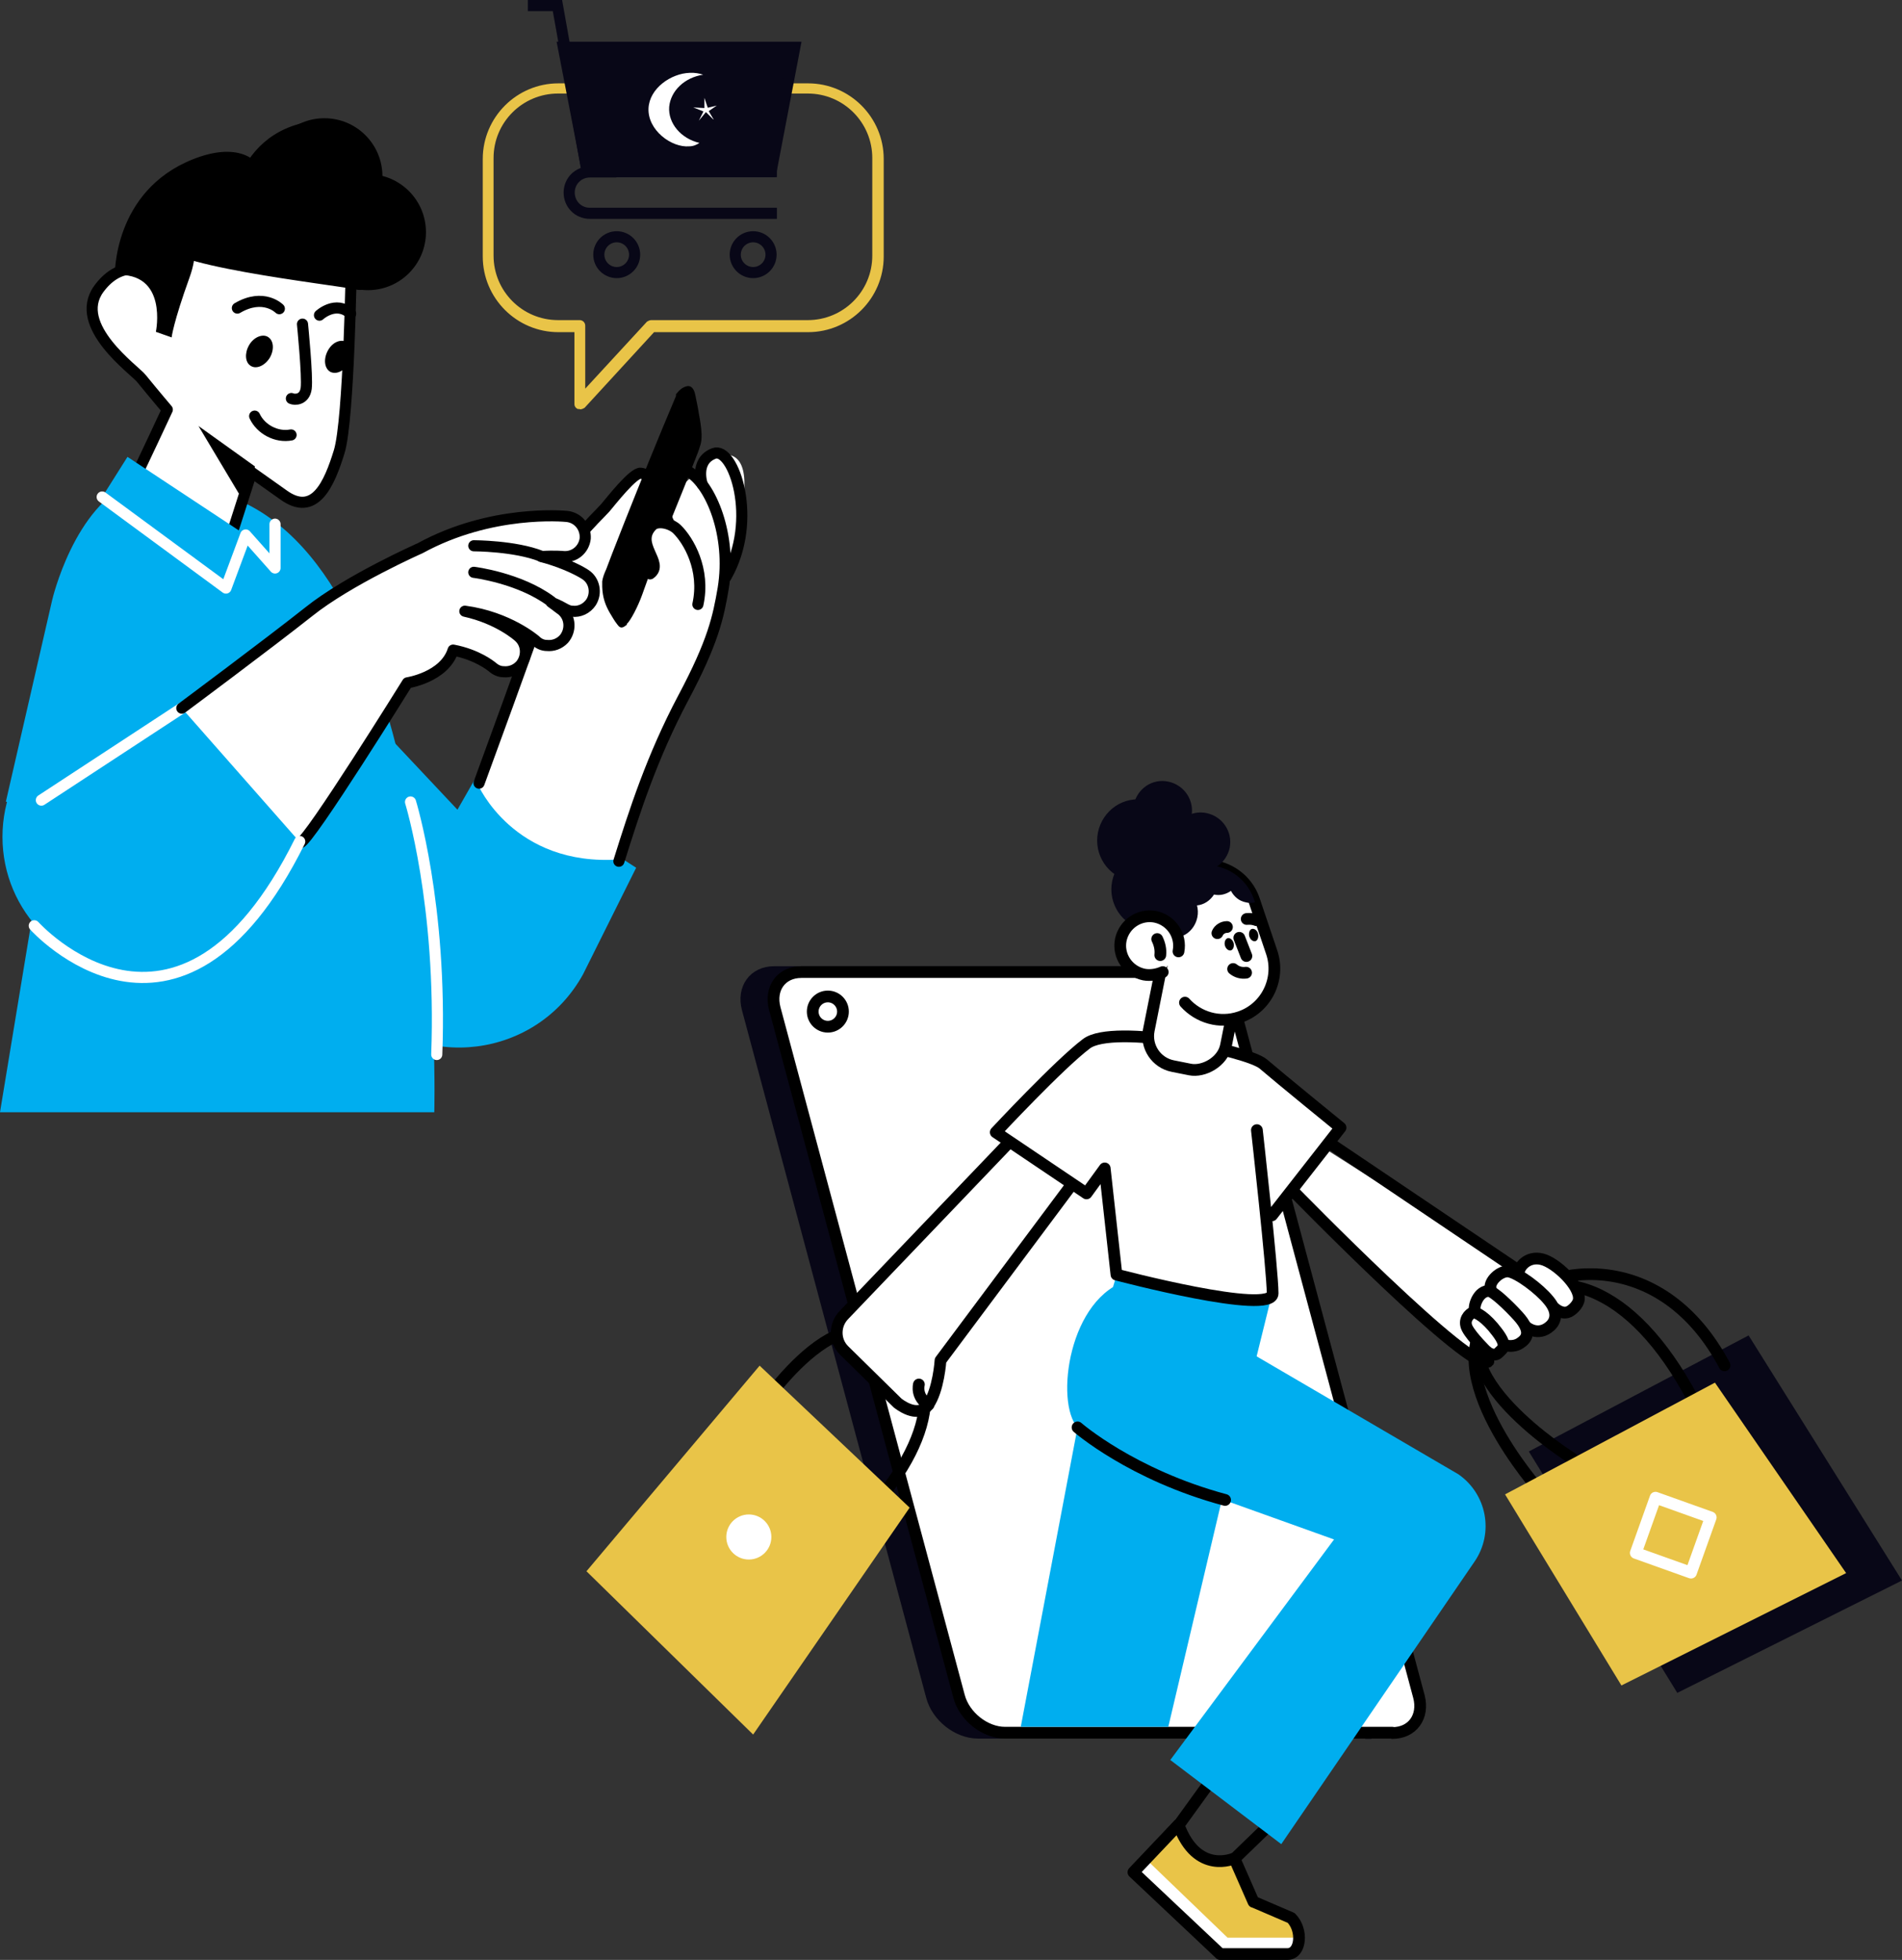
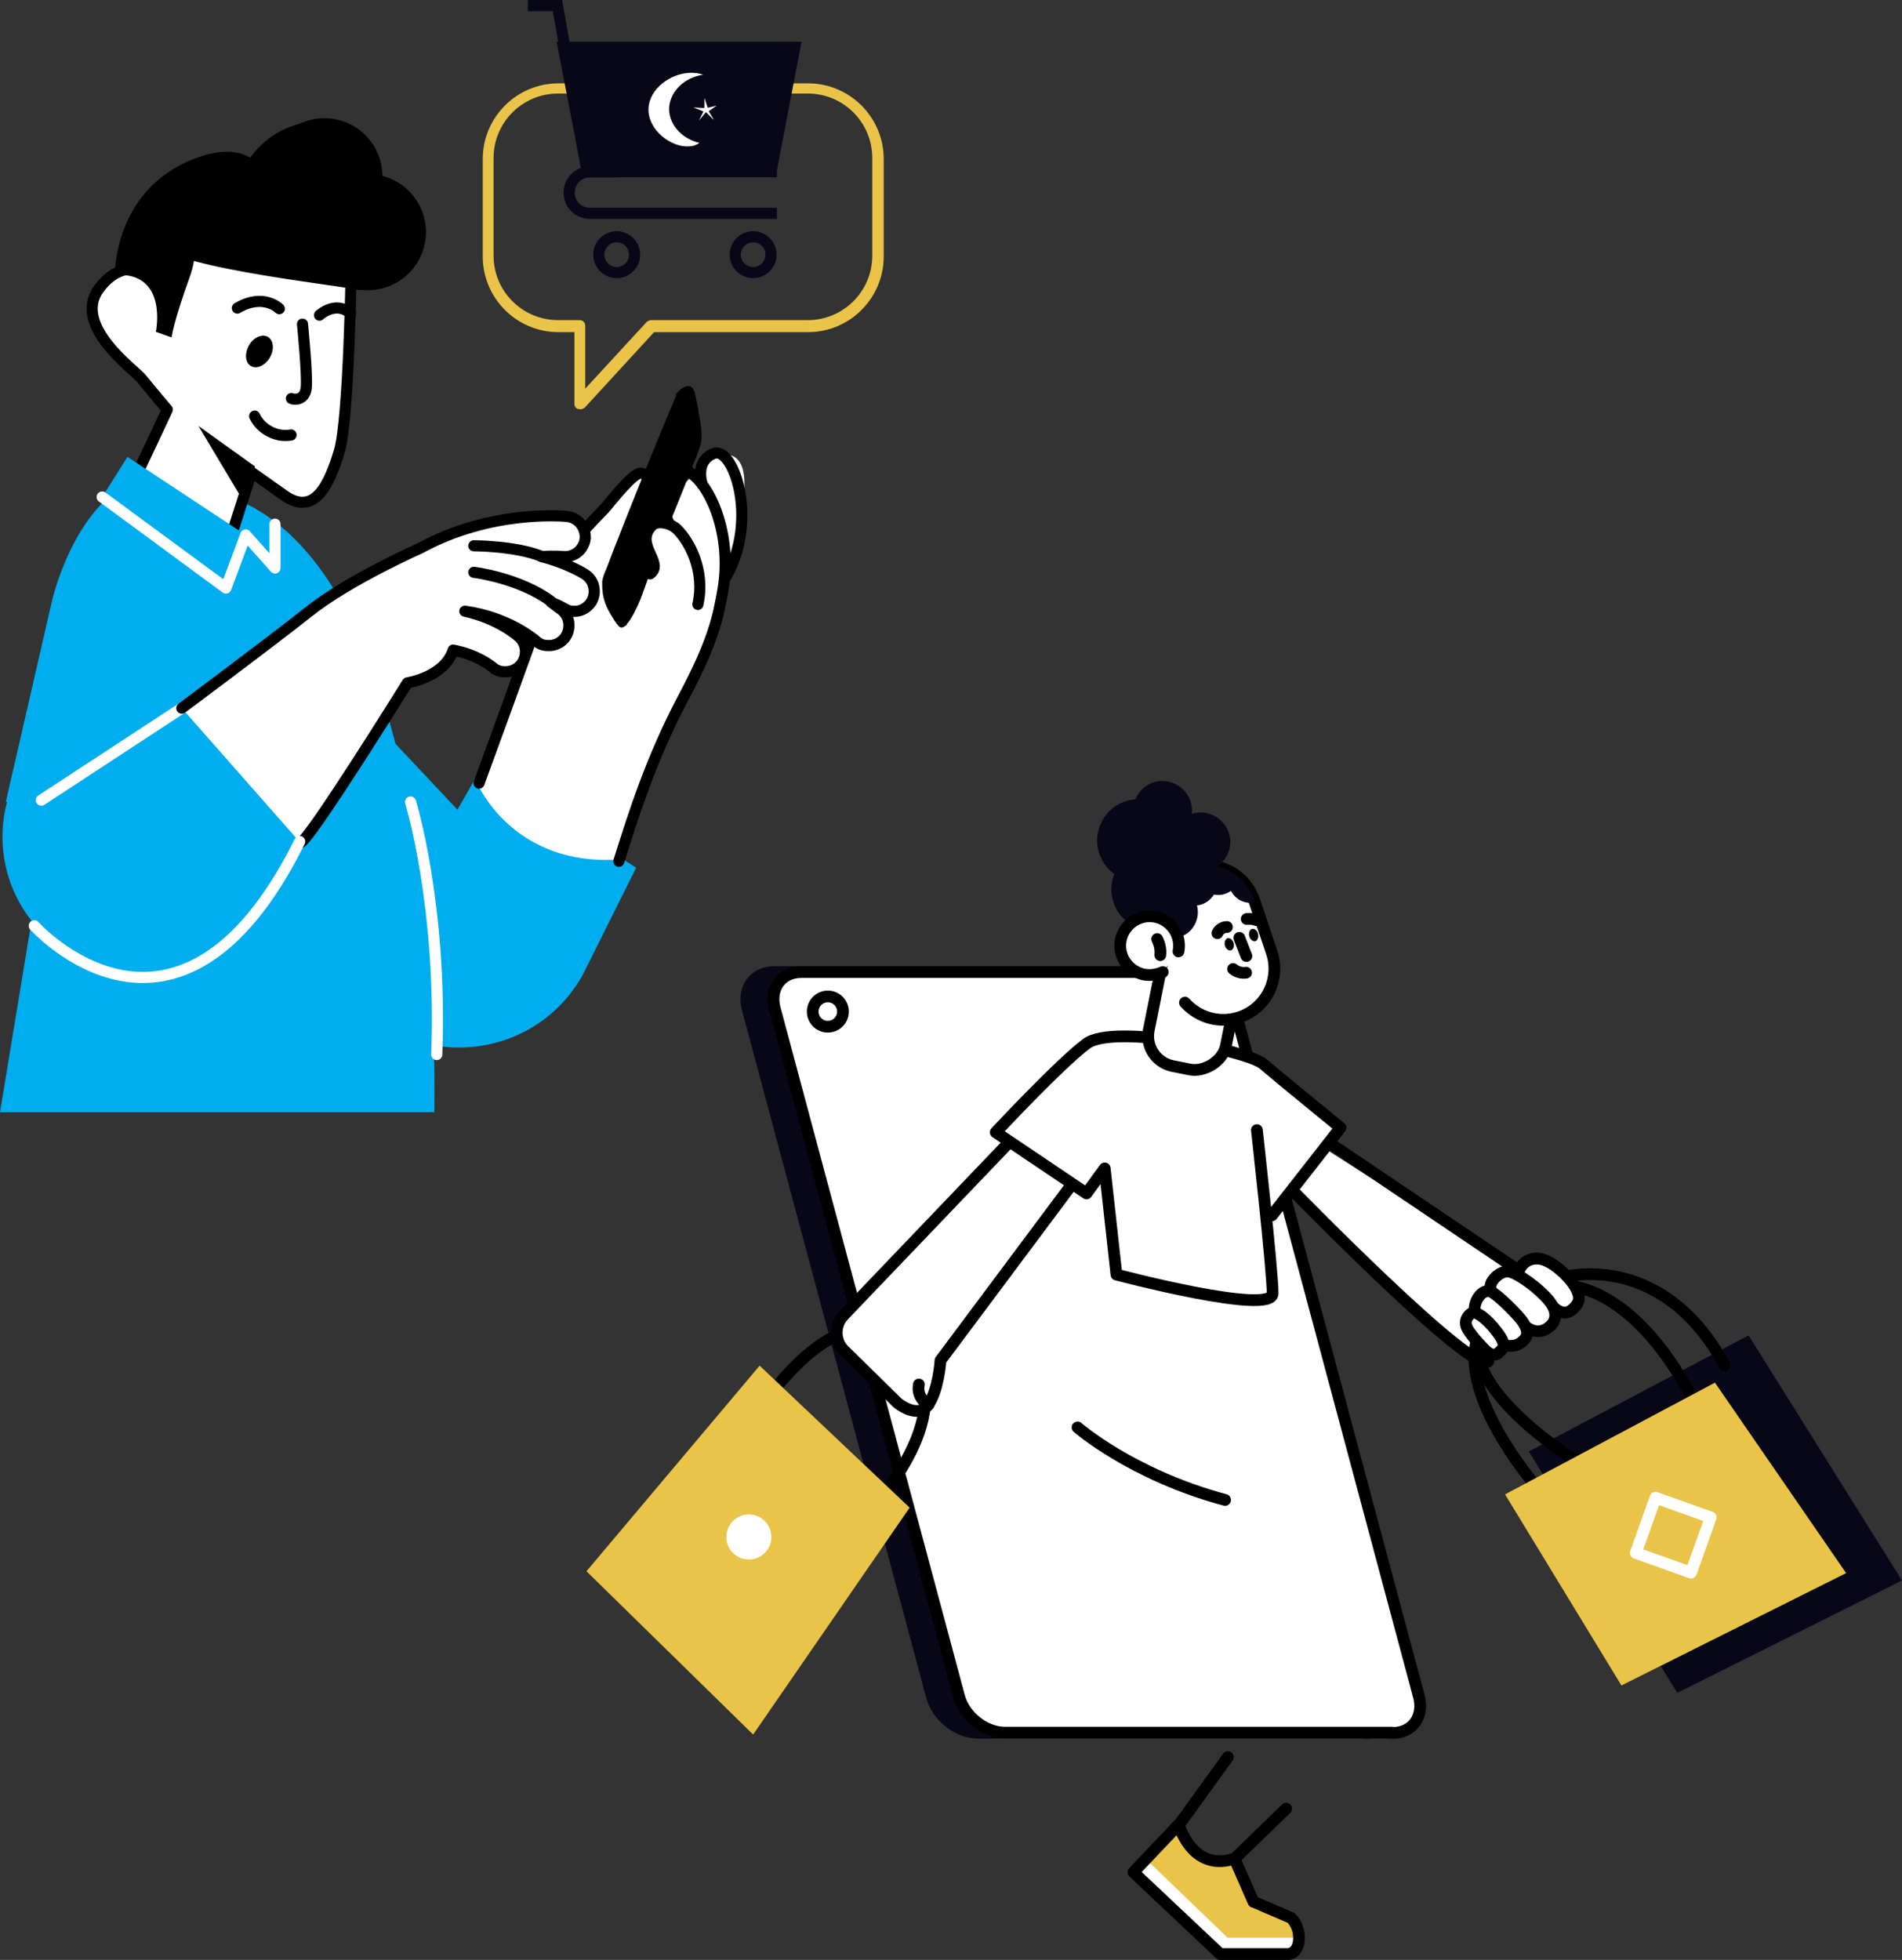
<svg xmlns="http://www.w3.org/2000/svg" id="Layer_2" viewBox="0 0 61.62 63.49">
  <rect x="0" y="0" width="61.62" height="63.49" fill="#333333" stroke="none" />
  <defs>
    <style>.cls-1,.cls-2,.cls-3{fill:#080717;}.cls-1,.cls-4,.cls-3{stroke:#080717;}.cls-1,.cls-4,.cls-5,.cls-6,.cls-7{stroke-width:.36px;}.cls-8{fill:#00aeef;}.cls-9{fill:#e9c448;}.cls-10,.cls-5,.cls-11,.cls-12{fill:#fff;}.cls-4,.cls-6,.cls-7,.cls-13,.cls-14{fill:none;}.cls-3,.cls-11,.cls-14{stroke-width:.38px;}.cls-5,.cls-6,.cls-7,.cls-11,.cls-12,.cls-13,.cls-14{stroke-linecap:round;stroke-linejoin:round;}.cls-5,.cls-7,.cls-11,.cls-12,.cls-14{stroke:#000;}.cls-6,.cls-13{stroke:#fff;}.cls-12{stroke-width:.38px;}.cls-13{stroke-width:.38px;}</style>
  </defs>
  <g id="Layer_2-2">
    <g>
      <g id="Layer_2-2">
        <g>
          <path class="cls-3" d="M44.24,56.13h-12.56c-.65,0-1.32-.53-1.49-1.18l-5.97-22.28c-.17-.65,.21-1.18,.86-1.18h12.55c.65,0,1.32,.53,1.49,1.18l5.97,22.29c.17,.65-.21,1.18-.86,1.18h.01Z" />
          <path class="cls-11" d="M45.11,56.13h-12.55c-.65,0-1.32-.53-1.49-1.18l-5.97-22.28c-.17-.65,.21-1.18,.86-1.18h12.55c.65,0,1.32,.53,1.49,1.18l5.97,22.29c.17,.65-.21,1.18-.86,1.18h0Z" />
          <circle class="cls-11" cx="26.82" cy="32.77" r=".49" />
          <g>
            <polygon class="cls-10" points="41.95 38.58 47.64 43.84 49.07 41.12 43.05 37.29 41.95 38.58" />
            <polygon class="cls-2" points="49.53 47.02 56.65 43.26 61.62 51.2 54.34 54.84 49.53 47.02" />
            <path class="cls-14" d="M50.93,47.24s-4.53-2.83-2.57-4.69c1.95-1.85,5.56-2,7.51,1.68" />
            <path class="cls-14" d="M49.9,48.31s-3.49-3.91-1.54-5.76,4.52-.93,6.48,2.76" />
            <g>
              <path class="cls-10" d="M48.36,41.4c.12-.15,.35-.29,.54-.26,.07,.01,.16,.05,.26,.1,0-.13,.08-.27,.2-.37,.1-.08,.31-.21,.61-.13,.47,.12,1.29,.88,1.24,1.36-.02,.19-.26,.43-.42,.47-.14,.04-.27-.02-.36-.07,.05,.27-.1,.45-.17,.51-.3,.27-.6,.18-.75,.1v.13c-.02,.16-.14,.26-.24,.33-.2,.14-.44,.1-.51,.08-.02,.08-.07,.14-.14,.2-.01,.01-.03,.02-.04,.04-.18,.17-.44-.03-.45-.04h0s-.31-.3-.5-.57c-.05-.07-.1-.13-.13-.19-.06-.12-.07-.24-.03-.35,.05-.15,.17-.23,.23-.25h.02c-.03-.15,.04-.38,.16-.53,.1-.12,.22-.18,.35-.18h.02c-.02-.11,.02-.24,.12-.36v-.02Z" />
              <path class="cls-14" d="M50.37,42.38s.2,.19,.41,.13c.13-.03,.36-.25,.37-.42,.05-.43-.74-1.19-1.2-1.3-.46-.11-.76,.25-.75,.48" />
              <path class="cls-14" d="M49.44,42.98s.38,.34,.78-.02c.19-.17,.27-.46-.05-.84-.31-.38-.99-.88-1.29-.93-.27-.04-.68,.33-.58,.59" />
              <path class="cls-14" d="M48.77,43.58s.26,.08,.48-.07c.18-.12,.42-.34-.07-.88-.3-.33-.8-.81-.95-.81-.32,0-.49,.45-.45,.63" />
              <path class="cls-14" d="M48.17,43.79s.23,.18,.37,.04,.32-.21-.04-.68c-.35-.47-.69-.67-.79-.63s-.32,.24-.17,.52,.62,.74,.62,.74h.01Z" />
            </g>
            <polygon class="cls-9" points="48.76 48.41 55.56 44.79 59.81 50.96 52.53 54.6 48.76 48.41" />
-             <path class="cls-8" d="M40.02,46.74l-2.17,9.2h-4.78l1.84-9.7c-.74-.81-.29-4.26,1.69-4.78l4.56,.66-1.14,4.62Z" />
            <g>
              <path class="cls-10" d="M41.89,63.31h-2.3l-2.85-2.68,.44-.5,2.65,2.57h2.21s.15,.24-.15,.61Z" />
              <g>
                <path class="cls-9" d="M42.03,62.77h-2.26l-2.65-2.55,1.04-1.11s.32,1.56,1.81,1.09c.01,0,.55,1.37,.55,1.37l1.2,.52s.3,.1,.3,.68h.01Z" />
                <path class="cls-14" d="M40.61,61.61l-.62-1.41s-1.21,.56-1.81-1.09l-1.46,1.54,2.78,2.62,.03,.03h2.18c.44,0,.51-.78,.12-1.17l-1.21-.52" />
              </g>
              <line class="cls-14" x1="38.24" y1="59.05" x2="39.78" y2="56.92" />
              <line class="cls-14" x1="40.08" y1="60.13" x2="41.67" y2="58.59" />
            </g>
-             <path class="cls-8" d="M37.91,57.02l5.31-7.15-6.14-2.2c-1.41-.77-2.09-2.42-1.63-3.96l.73-2.42,11.07,6.47c.92,.64,1.16,1.9,.52,2.83l-6.26,9.15-3.6-2.73h0Z" />
            <path class="cls-14" d="M24.2,46.27s2.38-4.02,4.39-3.05,1.87,3.31-.7,6.03" />
            <g>
              <path class="cls-11" d="M32.64,37.06l-5.3,5.54c-.31,.32-.31,.83,0,1.14l1.74,1.71s.65,.54,.99,.06c.34-.48,.4-1.44,.4-1.44l4.24-5.68" />
              <path class="cls-11" d="M29.77,44.85s-.11,.4,.31,.66" />
            </g>
            <polygon class="cls-9" points="24.61 44.24 29.47 48.84 24.4 56.19 19 50.9 24.61 44.24" />
            <path class="cls-11" d="M40.72,36.61s.51,4.56,.51,5.29-5.06-.61-5.06-.61l-.38-3.44-.59,.81-2.94-1.98s2.06-2.21,2.94-2.87c.88-.66,5.22,.22,5.73,.66s2.5,2.06,2.5,2.06l-2.22,2.84" />
            <g>
              <rect class="cls-12" x="36.19" y="30.79" width="5.16" height="2.55" rx=".99" ry=".99" transform="translate(-.25 63.81) rotate(-78.72)" />
              <path class="cls-11" d="M38.39,32.48c.43,.48,1.12,.69,1.77,.47h0c.87-.29,1.33-1.24,1.04-2.1l-.57-1.69c-.29-.87-1.24-1.33-2.1-1.04h0c-.87,.29-1.33,1.24-1.04,2.1" />
              <path class="cls-2" d="M37.97,27.09c-.1,.51,.23,1.01,.75,1.12,.51,.1,1.01-.23,1.12-.75,.1-.51-.23-1.01-.75-1.12s-1.01,.23-1.12,.75Z" />
              <path class="cls-2" d="M36.73,26.07c-.1,.51,.23,1.01,.75,1.12,.51,.1,1.01-.23,1.12-.75,.1-.51-.23-1.01-.75-1.12s-1.01,.23-1.12,.75Z" />
              <path class="cls-2" d="M35.57,26.97c-.14,.72,.32,1.42,1.05,1.57s1.42-.32,1.57-1.05c.14-.72-.32-1.42-1.05-1.57s-1.42,.32-1.57,1.05Z" />
              <path class="cls-2" d="M36.03,28.55c-.14,.72,.32,1.42,1.05,1.57,.72,.14,1.42-.32,1.57-1.05,.14-.72-.32-1.42-1.05-1.57-.72-.14-1.42,.32-1.57,1.05Z" />
              <path class="cls-2" d="M37.44,30.04c-.08-.34-.04-.69,.09-.99,.13-.15,.3-.24,.48-.26-.03-.12-.04-.25-.01-.38,.15-.13,.33-.23,.53-.3,.87-.29,1.81,.17,2.1,1.04l.03,.08c-.1,.02-.2,.03-.3,0-.21-.04-.38-.18-.48-.37-.16,.11-.35,.16-.54,.12h-.01c-.13,.2-.33,.33-.55,.35,.03,.12,.04,.25,.01,.39-.09,.43-.48,.72-.88,.64-.2-.04-.36-.16-.46-.33h-.01Z" />
              <path class="cls-11" d="M38.18,30.82c.1-.51-.23-1.01-.75-1.12-.51-.1-1.01,.23-1.12,.75-.1,.51,.23,1.01,.75,1.12,.21,.04,.43,0,.61-.08" />
              <path d="M40.47,30.32c.03,.11,.11,.18,.19,.17s.12-.12,.1-.23-.11-.18-.19-.17-.12,.12-.1,.23Z" />
              <path d="M39.68,30.62c.03,.11,.11,.18,.19,.17,.08-.02,.12-.12,.1-.23-.03-.11-.11-.18-.19-.17-.08,.02-.12,.12-.1,.23Z" />
              <path class="cls-14" d="M40.37,31.51c-.15,.02-.3-.02-.42-.12" />
              <path class="cls-14" d="M40.38,30.97l-.23-.59" />
              <path class="cls-14" d="M40.71,29.81c-.1-.04-.21-.05-.32-.04" />
              <path class="cls-14" d="M39.75,30.03c-.13,0-.26,.08-.31,.2" />
              <path class="cls-14" d="M37.59,30.94c.02-.18-.02-.36-.1-.52" />
            </g>
            <line class="cls-14" x1="43.12" y1="37.06" x2="49.1" y2="41.09" />
            <path class="cls-14" d="M41.9,38.59s5.88,6.03,6.32,5.51" />
            <path class="cls-14" d="M34.91,46.24s1.76,1.54,4.78,2.35" />
            <circle class="cls-10" cx="24.26" cy="49.79" r=".73" />
            <rect class="cls-13" x="53.26" y="48.78" width="1.9" height="1.9" transform="translate(-10.86 84.05) rotate(-70.34)" />
          </g>
        </g>
      </g>
      <g id="Layer_2-2-2">
        <g>
          <g>
            <path class="cls-8" d="M5.88,16.72l8.94,9.51,.68-1.19,2.47,1.37,2.64,1.7-1.72,3.45c-1.5,2.73-5.23,3.2-7.36,.92L3.45,23.81l2.44-7.08h0Z" />
            <path class="cls-8" d="M1.11,29.3l-1.11,6.73H14.07s.45-16.1-5.88-19.6S1.11,29.3,1.11,29.3Z" />
            <circle class="cls-8" cx="4.47" cy="27.11" r="4.39" />
            <g>
              <path class="cls-10" d="M20.07,27.83s1.2-3.55,1.9-5,1.51-2.94,1.56-3.84c.05-.9,.26-1.38,.38-1.91s.54-2.22-.32-2.35c-.86-.14-1.09,.63-1.09,.63l-1.44,1.33s.28-1.66-.28-1.37c-.57,.29-.97,.96-1.39,1.35-.42,.38-1.09,1.28-1.4,1.92s-2.51,6.82-2.51,6.82c0,0,1.15,2.68,4.6,2.43v-.02Z" />
              <path d="M20.32,20.23c-.13,.1-.21,.16-.32,0-.09-.11-.16-.24-.24-.37-.14-.24-.24-.5-.25-.85,0-.05,0-.11,0-.18,.02-.13,.07-.26,.13-.39,.06-.16,.13-.34,.19-.5,.13-.34,.27-.68,.4-1.02,.54-1.36,1.09-2.72,1.67-4.09,0,0,0-.02,0-.03,0-.02,0-.05,.03-.06,.1-.14,.23-.21,.33-.23,.11-.02,.18,.05,.22,.14,.05,.1,.06,.24,.09,.36,.03,.13,.05,.26,.07,.38,.04,.22,.08,.43,.09,.68,0,.12,0,.25-.05,.38-.04,.14-.1,.29-.16,.44-.54,1.39-1.24,3.01-1.72,4.39-.13,.36-.37,.83-.5,.94h0Z" />
              <path class="cls-5" d="M22.75,15.69s-.26-.76,.38-1c.62-.24,1.46,2.14,.39,4" />
              <path class="cls-7" d="M15.52,25.37s1.76-4.8,2.25-6.24,1.5-2.3,1.84-2.68c.18-.21,.91-1.15,1.15-1.12s1.03,.32-.23,2.47" />
              <path class="cls-7" d="M21.71,17.02c-.61-1.15-.08-2.16,.62-1.73,.7,.43,1.38,2.04,1.1,3.77-.16,.93-.32,1.72-1.3,3.56-1.01,1.91-1.57,3.65-2.08,5.28" />
              <path class="cls-5" d="M22.61,19.58c.25-1.14-.31-2.08-.68-2.44-.2-.19-.62-.29-.8-.12-.61,.61,.42,1.22-.07,1.57" />
            </g>
            <path class="cls-7" d="M8.76,14.62s.46,.38,.12,.93" />
            <path class="cls-8" d="M4.35,15.6s3.13,.72,3.39,3.71-.27,8.33-.27,8.33L.19,25.97l1.5-6.53s.71-3.07,2.65-3.84h0Z" />
            <g>
              <circle cx="11.92" cy="7.52" r="1.88" />
              <path class="cls-5" d="M5.33,9.07c.16-.46,.46-.82,.98-.91,1.68-.25,5.13-.21,5.07,.42,0,0-.07,5-.39,6.05-.32,1.04-.79,2.14-1.81,1.4l-1.03-.73-.88,2.75s-.7-.8-1.38-1.34c-1.26-.98-1.88-.47-1.74-.76,.5-1.02,1.27-2.68,1.27-2.68,0,0-.4-.47-.84-1.01-.21-.27-2.25-1.7-1.38-2.9,.6-.82,1.4-.81,1.92-.24" />
              <circle cx="10.51" cy="5.71" r="1.88" />
              <path d="M3.72,8.92s-.06-2.73,2.53-3.76c2.59-1.03,2.92,1.53,1.92,2-1.01,.47-.82-2.67,1.71-3.19,2.53-.52,2.83,1.96,1.76,2.7s-2.62,.96-1.36-.17,3.4-.59,3.01,.49-1.05,2.56-1.75,2.39c-.71-.16-6.8-.82-6.26-1.58s1.39-.28,.86,1.19-.58,1.94-.58,1.94l-.51-.18s.41-1.96-1.33-1.84h0Z" />
              <polygon points="6.43 13.8 8.26 15.11 7.93 16.31 6.43 13.8" />
              <path class="cls-7" d="M9.8,10.5s.17,1.7,.12,2.08c-.05,.38-.37,.38-.48,.33" />
              <path class="cls-7" d="M9.05,10s-.51-.52-1.36-.02" />
              <path class="cls-7" d="M10.35,10.21s.53-.49,1.01-.05" />
              <path d="M8.74,11.59c-.16,.26-.44,.38-.62,.26-.18-.11-.2-.41-.05-.67s.44-.38,.62-.26,.2,.41,.05,.67Z" />
-               <path d="M11.31,11.74c-.14,.27-.4,.4-.6,.31-.19-.1-.24-.39-.1-.67s.4-.4,.6-.31c.19,.1,.24,.39,.1,.67Z" />
              <path class="cls-7" d="M8.25,13.48c.2,.43,.71,.7,1.18,.61" />
            </g>
            <path class="cls-9" d="M18.78,13.25s-.05,0-.06,0c-.07-.03-.11-.09-.11-.16v-2.33h-.52c-1.35,0-2.45-1.1-2.45-2.45v-3.16c0-1.35,1.1-2.45,2.45-2.45h8.09c1.35,0,2.45,1.1,2.45,2.45v3.16c0,1.35-1.1,2.45-2.45,2.45h-4.99l-2.25,2.45s-.08,.05-.13,.05h-.02Zm-.7-10.22c-1.15,0-2.09,.93-2.09,2.09v3.16c0,1.15,.93,2.09,2.09,2.09h.7c.1,0,.18,.08,.18,.18v2.04l2-2.17s.08-.05,.13-.05h5.08c1.15,0,2.09-.93,2.09-2.09v-3.16c0-1.15-.93-2.09-2.09-2.09h-8.08Z" />
            <polyline class="cls-4" points="17.1 .18 18.06 .18 19.02 5.56 25.17 5.56" />
            <polygon class="cls-1" points="18.25 1.53 25.75 1.53 24.98 5.56 19.03 5.56 18.25 1.53" />
            <path class="cls-4" d="M25.17,6.91h-6.06c-.38,0-.67-.3-.67-.67h0c0-.38,.3-.67,.67-.67h.86" />
            <path class="cls-4" d="M20.56,8.25c0,.32-.26,.58-.58,.58s-.58-.26-.58-.58,.26-.58,.58-.58,.58,.26,.58,.58Z" />
            <path class="cls-4" d="M24.98,8.25c0,.32-.26,.58-.58,.58s-.58-.26-.58-.58,.26-.58,.58-.58,.58,.26,.58,.58Z" />
            <line class="cls-6" x1="1.34" y1="25.92" x2="5.89" y2="22.94" />
            <g>
              <path class="cls-5" d="M5.89,22.94s2.81-2.09,4.11-3.12c1.3-1.04,3.61-2.06,3.61-2.06,2.3-1.26,4.66-1.04,4.76-1.03,.36,.04,.61,.35,.59,.71-.04,.36-.35,.62-.71,.59,0,0-.28-.03-.71,0,.85,.22,1.38,.55,1.42,.58,.3,.19,.38,.6,.19,.9-.14,.21-.38,.32-.61,.29-.1,0-.19-.05-.28-.1,0,0-.15-.09-.4-.19,.21,.15,.34,.26,.36,.27,.27,.24,.28,.65,.05,.92-.15,.16-.35,.23-.55,.21-.14,0-.27-.06-.37-.16,0,0-.87-.76-2.29-.95,1.09,.24,1.72,.8,1.75,.83,.27,.24,.28,.65,.05,.92-.15,.16-.35,.23-.55,.21-.13,0-.26-.06-.37-.16-.03-.02-.47-.39-1.26-.54-.28,.88-1.48,1.06-1.48,1.06,0,0-3.2,5.15-3.47,5.18" />
              <path class="cls-5" d="M15.35,17.68s1.33,0,2.19,.34" />
              <path class="cls-5" d="M15.35,18.54s1.48,.18,2.5,.94" />
            </g>
            <path class="cls-6" d="M1.11,29.99s4.66,5.2,8.6-2.73" />
            <path class="cls-6" d="M13.3,25.98s1.03,3.33,.85,8.18" />
            <polygon class="cls-8" points="7.96 17.33 4.13 14.8 3.31 16.1 7.32 19.05 7.96 17.33" />
            <polyline class="cls-6" points="3.31 16.1 7.32 19.05 7.96 17.33 8.91 18.4 8.91 16.98" />
          </g>
          <g>
            <path class="cls-10" d="M23.11,3.87l-.24-.24-.23,.28,.15-.3-.33-.13,.36,.02v-.33l.11,.32,.29-.07-.26,.18,.16,.27h0Z" />
            <path class="cls-10" d="M22.78,2.42c-.12-.04-.27-.07-.44-.06-.6,.02-1.3,.5-1.33,1.15-.03,.71,.75,1.28,1.32,1.23,.13,0,.24-.05,.33-.11-.6-.14-1.02-.64-.98-1.17,.05-.52,.5-.95,1.1-1.04Z" />
          </g>
        </g>
      </g>
    </g>
  </g>
</svg>